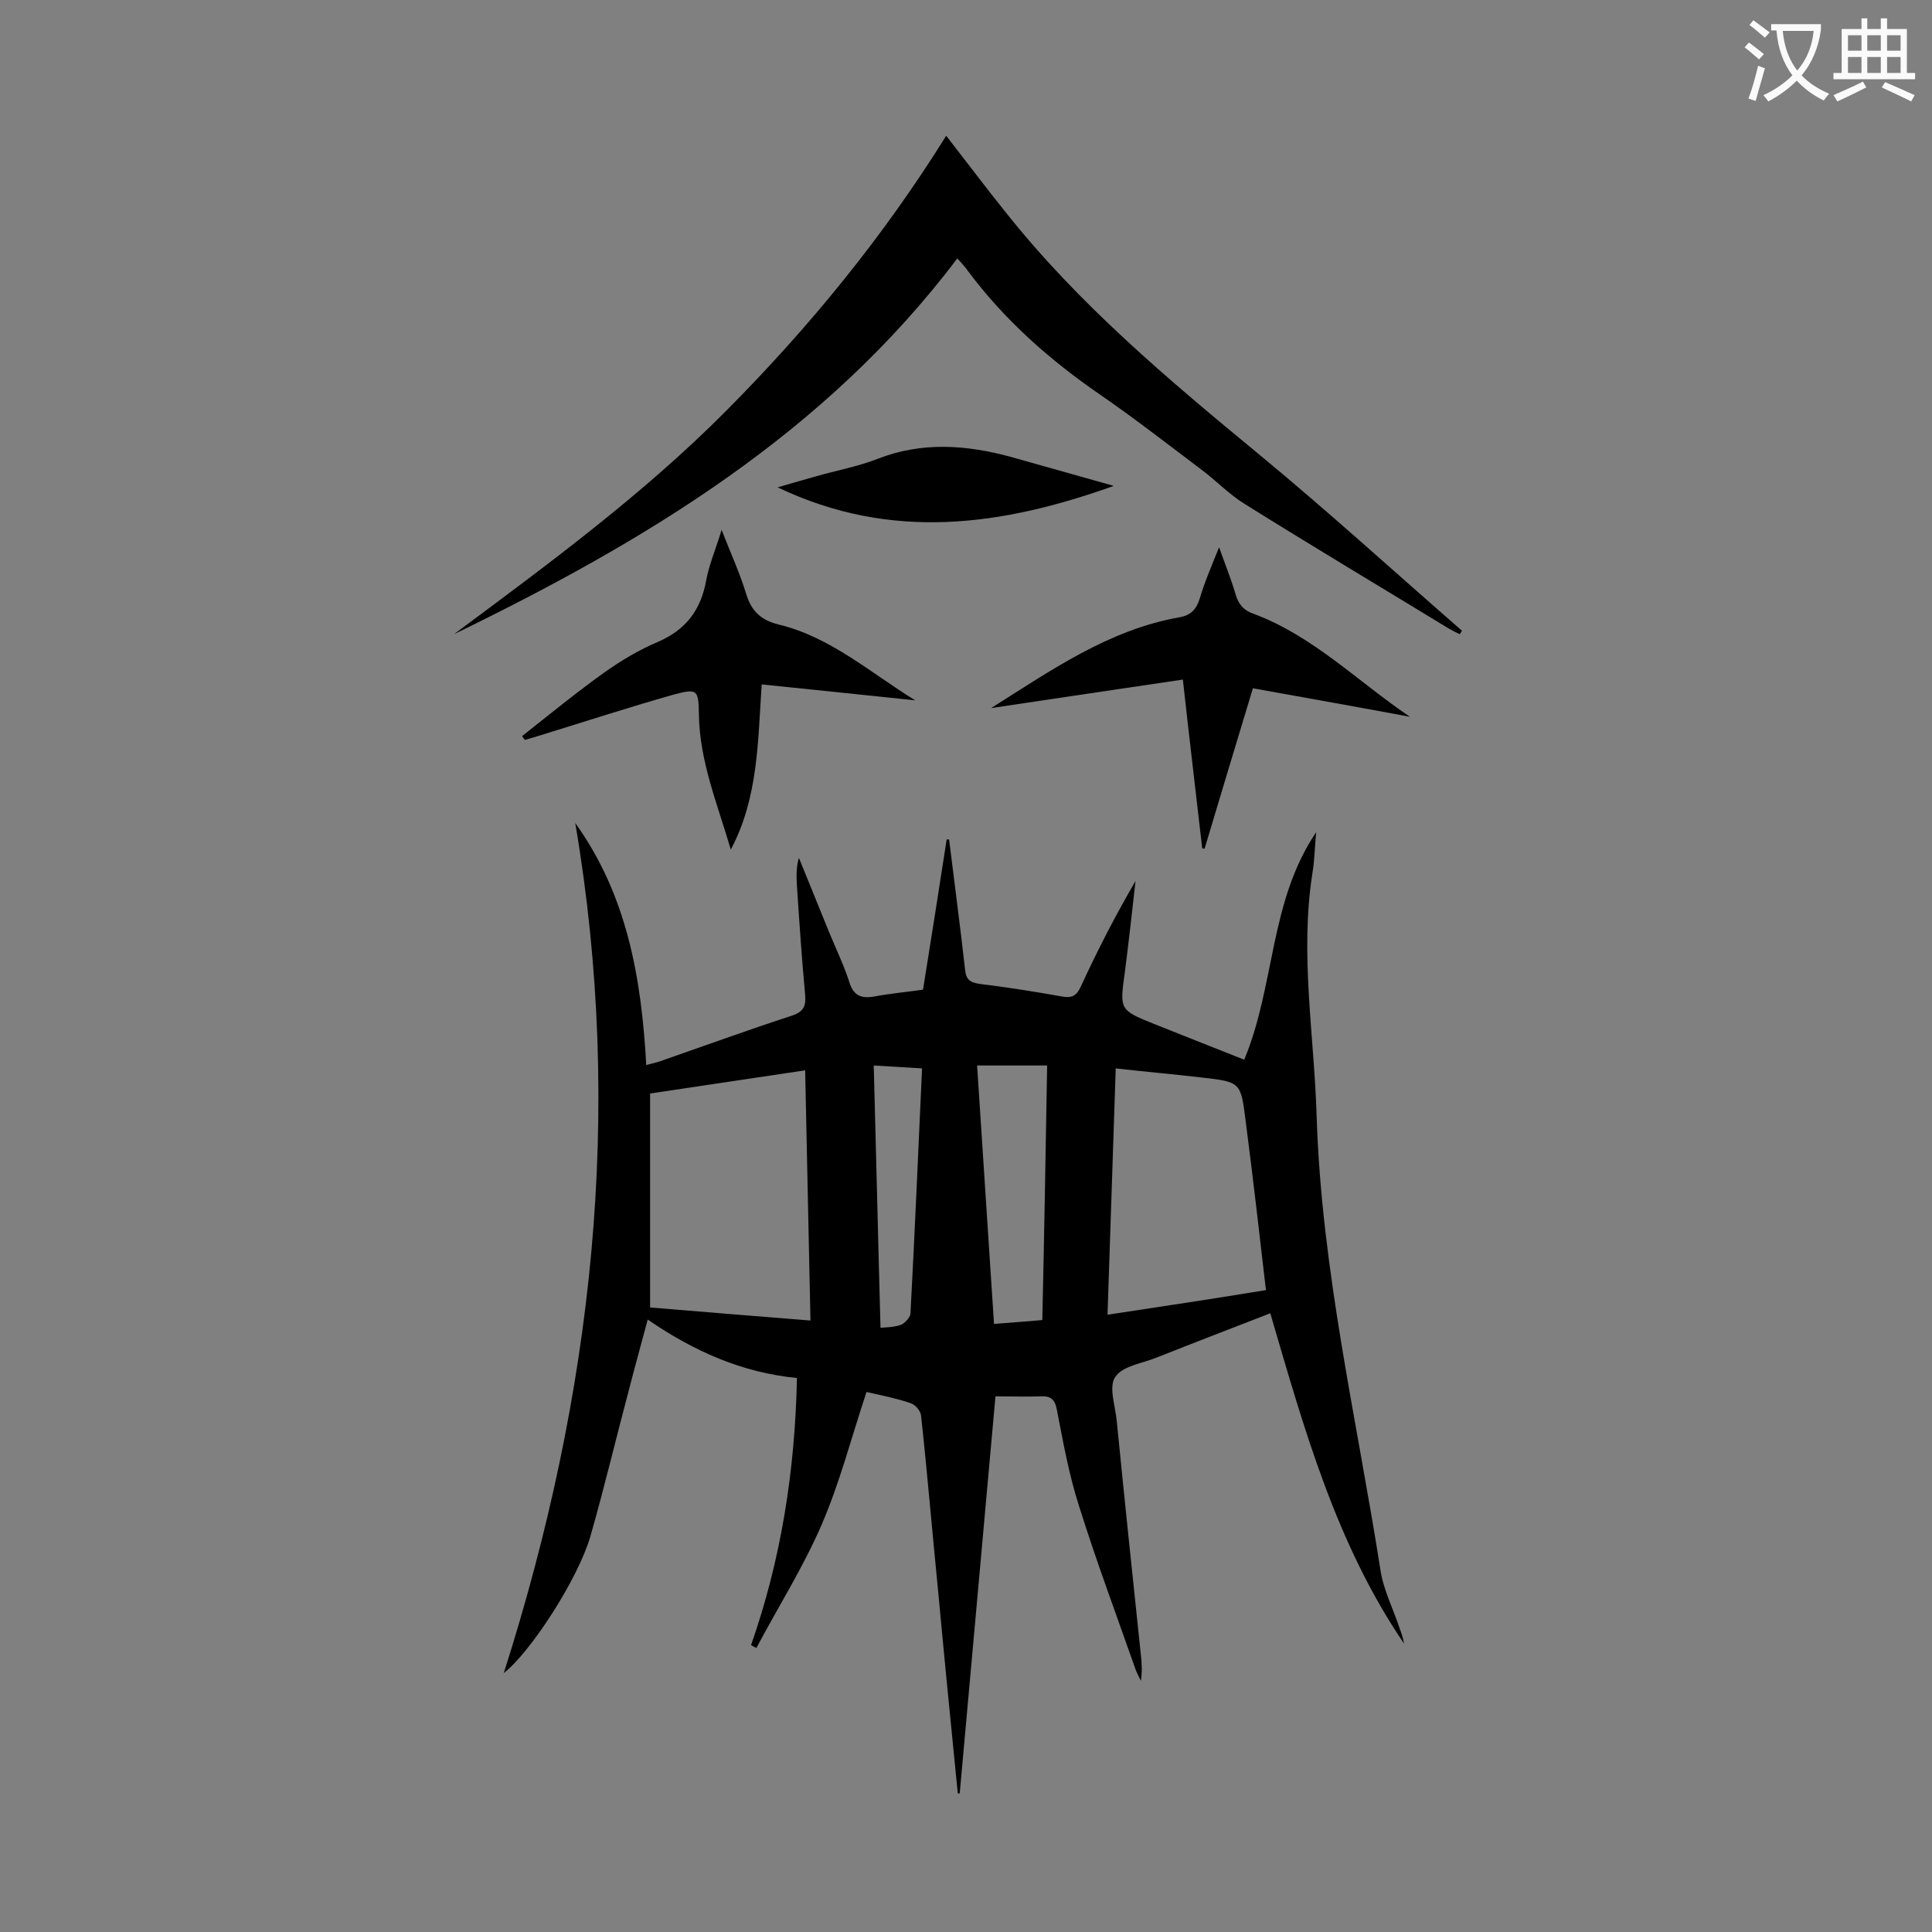
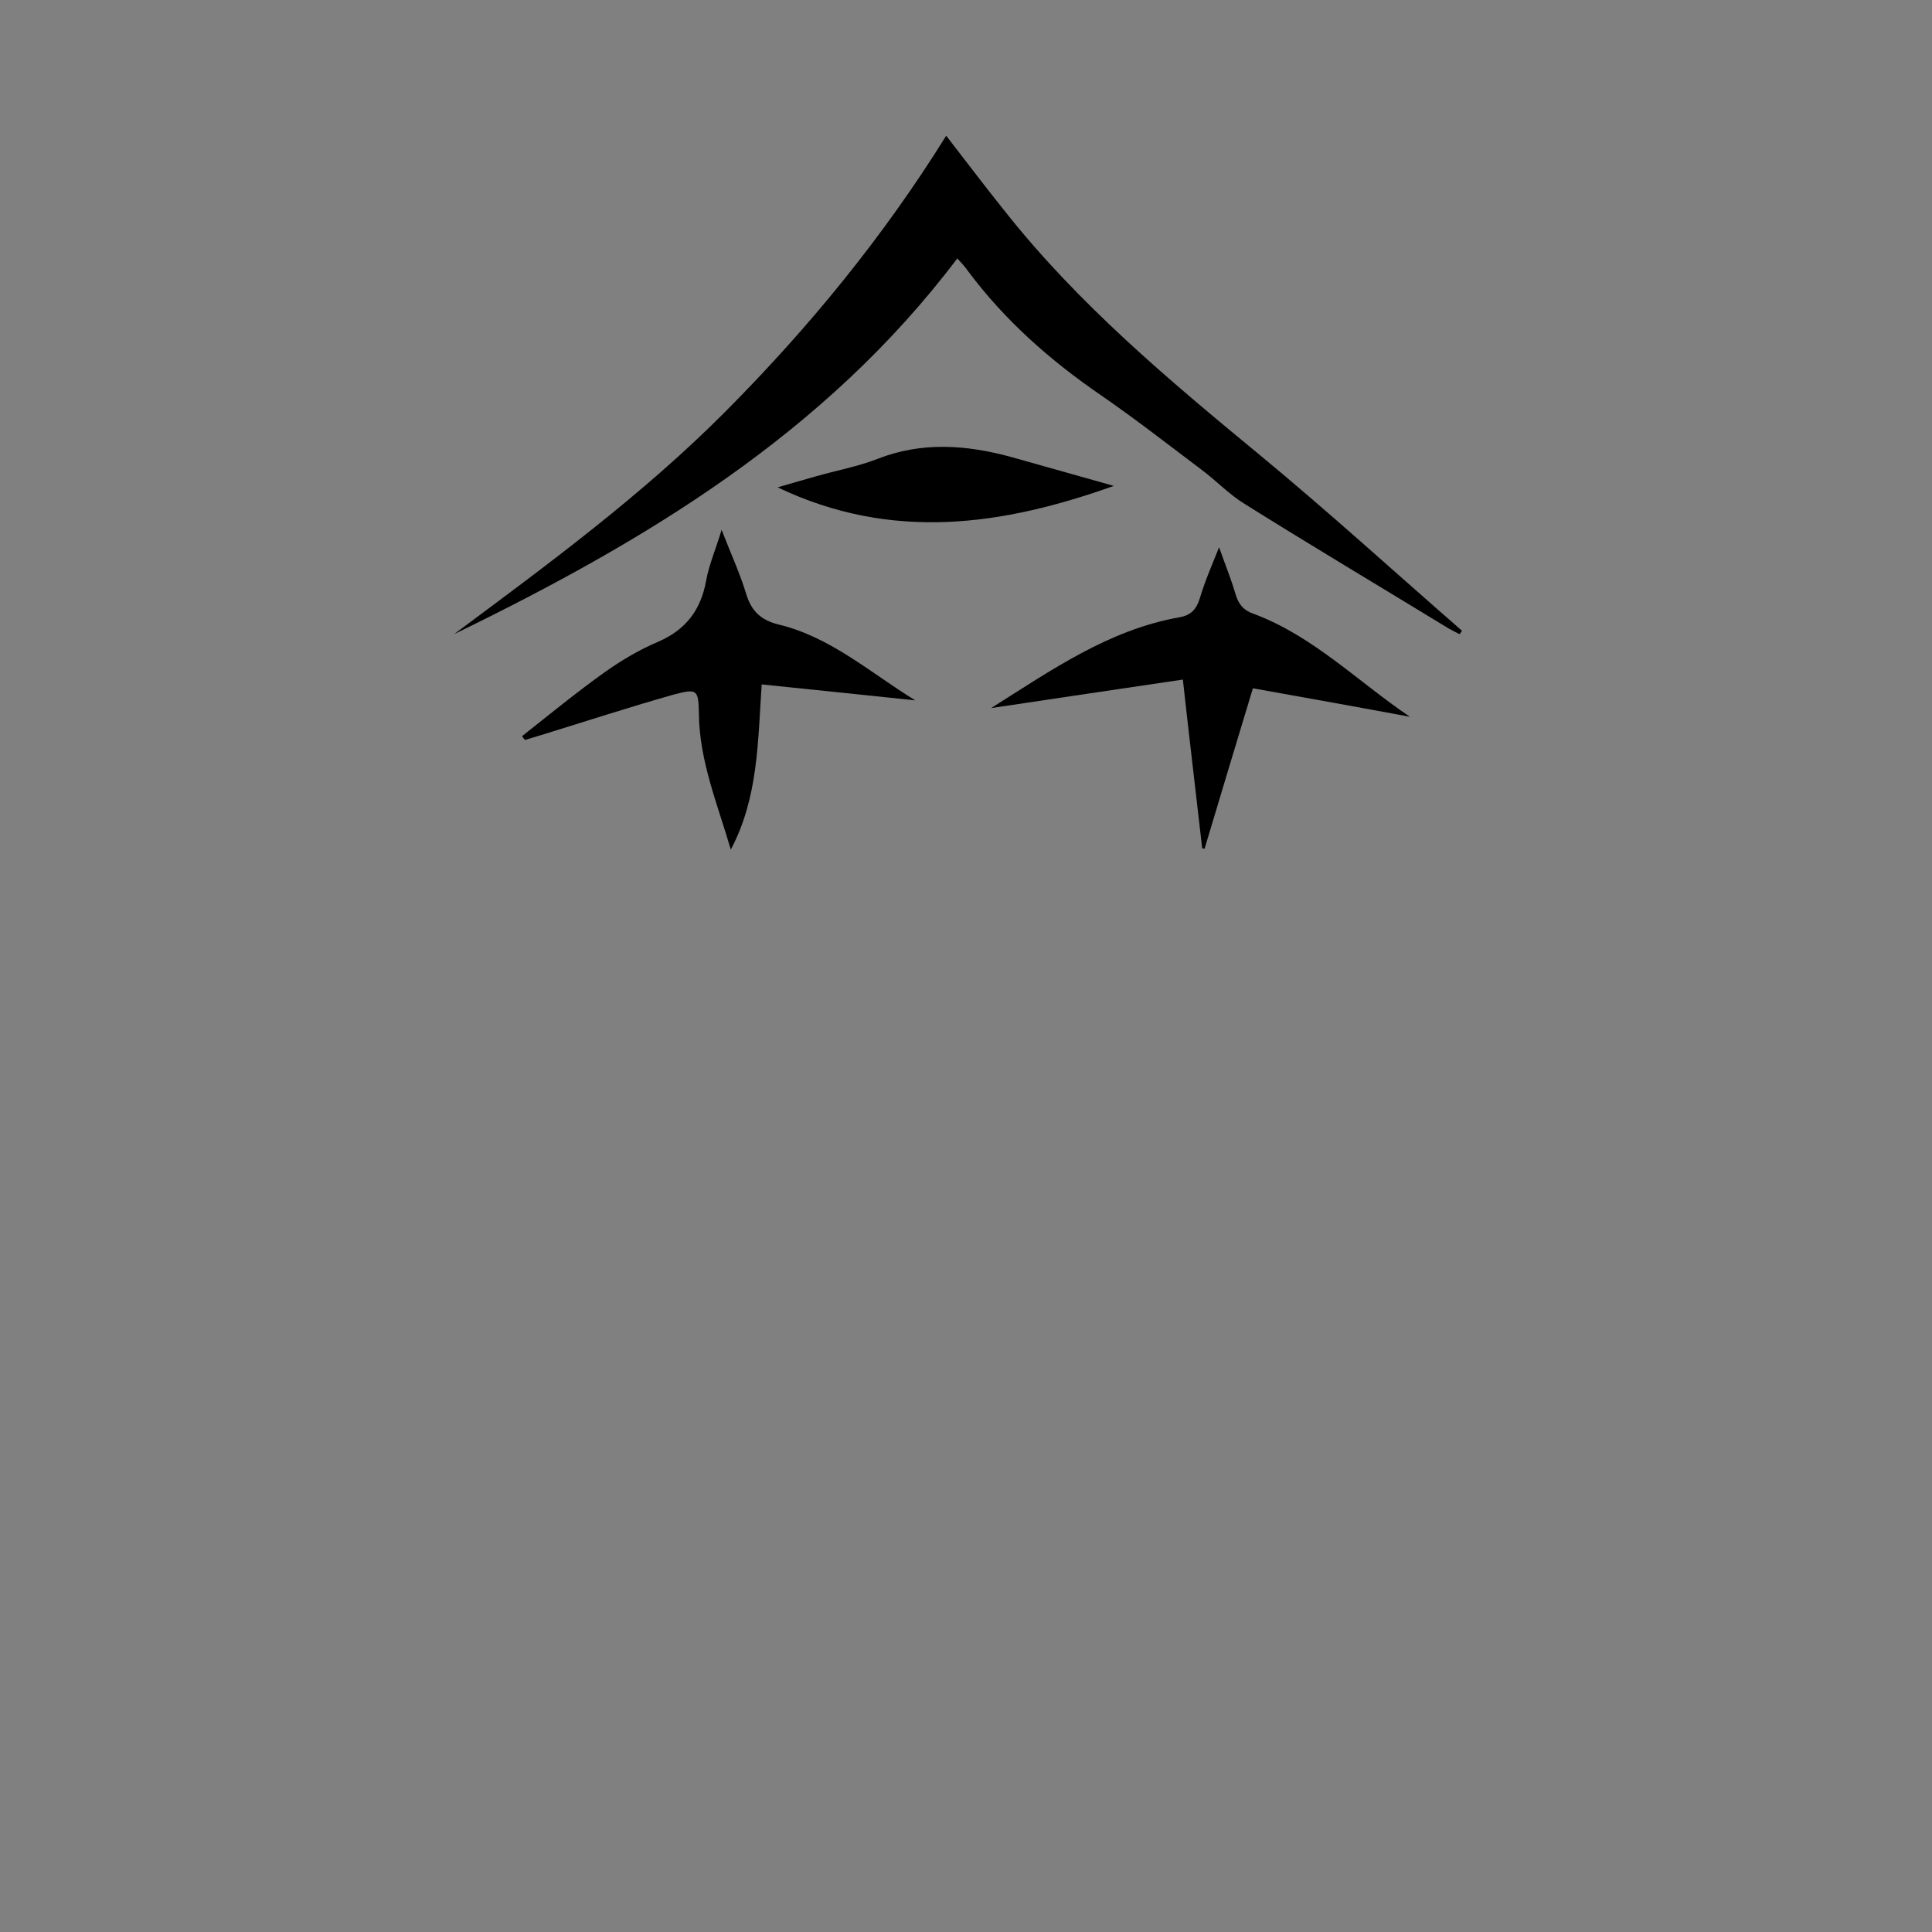
<svg xmlns="http://www.w3.org/2000/svg" enable-background="new 0 0 400 400" viewBox="0 0 400 400">
  <rect x="0" y="0" width="400" height="400" fill="#808080" stroke="none" />
  <g fill="#000001">
-     <path d="m155.5 340.6c6.2-17.7 9.1-36 9.5-55.3-11.3-1.1-21.3-5.5-30.9-12.1-1.4 5.3-2.7 9.9-3.9 14.6-2.7 10.1-5.1 20.3-8 30.4-2.6 8.8-12.3 23.8-17.9 28.2 18.4-57.7 25-116.1 14.8-176 10.7 14.9 13.7 32 14.7 50.1 1.5-.4 2.5-.6 3.5-1 8.9-3.1 17.7-6.3 26.6-9.2 2.4-.8 3-1.9 2.8-4.3-.7-7.5-1.2-15-1.7-22.5-.1-1.9-.2-3.8.4-5.9 2.1 5.2 4.2 10.3 6.3 15.5 1.4 3.4 3 6.7 4.1 10.1.9 3 2.5 3.6 5.3 3.1 3.2-.6 6.5-.9 10-1.4 1.7-10.5 3.3-20.8 4.9-31.1h.5c1.1 9 2.3 17.9 3.3 26.9.2 2.1 1 2.7 3 3 5.7.7 11.4 1.6 17 2.6 2.1.4 3.1-.1 4-2.1 3.4-7.4 7.1-14.6 11.3-21.8-.7 6.3-1.4 12.5-2.2 18.8-1.1 7.9-1.2 7.9 6.3 10.9 6 2.4 12.1 4.8 18.4 7.3 6.4-15.3 5.2-32.8 14.9-47.1-.3 2.9-.3 5.7-.8 8.6-2.6 16.8.4 33.5.9 50.3 1 31.7 8.3 62.6 13.2 93.8.6 4.1 2.6 8 3.9 11.9.4 1.1.8 2.2 1 3.4-14.1-20.7-20.7-44.5-27.7-68.4-8 3.1-15.8 6.1-23.6 9.2-3 1.2-7 1.7-8.5 4-1.4 2 0 5.9.3 9 1.6 16.2 3.3 32.3 5 48.5.2 1.7.3 3.5 0 5.4-.3-.7-.7-1.4-1-2.1-4-11.4-8.2-22.6-11.8-34.1-2.1-6.5-3.3-13.3-4.6-20-.4-2.1-1.3-2.8-3.3-2.7-3 .1-6 0-9.4 0-2.5 27.5-4.9 54.8-7.4 82.2-.1 0-.3 0-.4 0-1.4-14.1-2.8-28.1-4.1-42.2-1.2-12-2.2-24-3.5-36-.1-1-1.2-2.3-2.2-2.6-2.9-1-6-1.6-9.1-2.3-3.1 9.3-5.5 18.7-9.3 27.5s-9 17-13.5 25.5c-.6-.3-.9-.5-1.1-.6zm11.2-119c-10.9 1.6-21.2 3.2-32.1 4.8v44.3c10.8.9 21.9 1.8 33.2 2.7-.4-17.4-.7-34.1-1.1-51.8zm95.4 45.5c-1.4-12-2.7-23.5-4.2-35-1-8-1-8.1-9-9-5.9-.7-11.8-1.2-17.9-1.9-.6 17.2-1.1 33.9-1.7 51 11.2-1.7 21.9-3.3 32.8-5.1zm-59.8-46.5c1.2 18 2.3 35.6 3.5 53.5 3.6-.3 6.9-.5 10-.8.4-17.8.7-35.1 1-52.7-4.3 0-9.2 0-14.5 0zm-11.4.6c-3.6-.2-6.8-.4-10-.6.5 18.3.9 36.2 1.4 54.3 1.2-.1 2.8-.1 4.2-.6.8-.3 1.9-1.5 2-2.3.9-16.7 1.6-33.4 2.4-50.8z" />
    <path d="m198.2 53.5c-27.4 36.3-64.7 58.6-104.2 77.8 19.5-14.5 39.1-28.9 56.3-46.2s32.6-36.1 45.6-57c4.2 5.4 8.1 10.6 12.2 15.7 15.2 19.2 33.8 34.8 52.6 50.3 14.3 11.8 28 24.3 42 36.5-.2.2-.3.5-.5.7-.8-.4-1.6-.8-2.3-1.2-14.1-8.6-28.2-17-42.1-25.7-3.3-2-6-4.9-9.1-7.2-6.9-5.2-13.7-10.5-20.8-15.4-10.5-7.2-19.9-15.5-27.5-25.7-.6-.9-1.4-1.7-2.2-2.6z" />
    <path d="m108.1 152.4c5.7-4.5 11.3-9.1 17.2-13.3 3.4-2.4 7.1-4.6 10.9-6.2 5.8-2.5 8.9-6.6 10-12.7.6-3.3 2-6.5 3.2-10.5 1.9 4.9 3.8 9 5.1 13.3 1.1 3.6 3.1 5.4 6.7 6.3 10.8 2.6 19 10 28.3 15.7-10.5-1.1-21-2.2-31.8-3.3-.8 11.8-.7 23.5-6.4 34.2-2.7-9.3-6.5-18.3-6.6-28.1-.1-5-.3-5.3-5.2-4-9.2 2.6-18.4 5.6-27.5 8.4-1.1.3-2.2.7-3.3 1-.3-.3-.4-.5-.6-.8z" />
    <path d="m205.2 146.6c12.4-7.8 24.3-16.2 39-18.8 2.3-.4 3.5-1.6 4.2-3.9 1-3.4 2.4-6.6 4-10.6 1.3 3.7 2.5 6.6 3.4 9.7.6 2.1 1.7 3.4 3.8 4.1 12.3 4.6 21.5 14 32.3 21.3-10.7-2-21.4-3.9-32.5-5.9-3.4 11.2-6.7 22.2-10 33.2-.2 0-.3 0-.5-.1-1.3-11.5-2.7-23-4-34.9-13.4 2-26.5 3.9-39.7 5.9z" />
    <path d="m230.6 100.6c-23 8.2-45.9 11.6-69.6.3 3.1-.9 5.5-1.6 8-2.3 4.2-1.2 8.6-2 12.7-3.6 9.2-3.6 18.4-2.9 27.6-.4z" />
  </g>
-   <path d="m362.1 8.8c1.1.8 2.1 1.6 3.1 2.4l-1 1.1c-1.3-1.1-2.3-2-3-2.5zm1.9 4.8c.5.2.9.4 1.4.5-.6 2.3-1.3 4.5-1.9 6.8l-1.5-.5c.8-2.1 1.4-4.3 2-6.8zm-1-9.4c1.3.9 2.4 1.8 3.4 2.5l-1 1.1c-1.4-1.2-2.4-2.1-3.2-2.6zm3.7 2.2v-1.4h10.3v1.2c-.5 3.6-1.8 6.8-4 9.4 1.5 1.6 3.4 2.8 5.7 3.8-.3.4-.7.8-1.1 1.4-2.3-1.1-4.1-2.5-5.6-4.1-1.6 1.6-3.6 3.1-5.9 4.3-.3-.5-.7-.9-1-1.3 2.4-1.1 4.4-2.5 6-4.1-1.9-2.5-3-5.6-3.3-9.3h-1.1zm8.8 0h-6.4c.3 3.3 1.3 6 3 8.2 2-2.3 3.1-5.1 3.4-8.2z" fill="#fafafb" />
-   <path d="m385.3 3.8h1.3v2.2h2.8v-2.2h1.3v2.2h4.1v9.1h1.7v1.3h-16.9v-1.3h1.7v-9.1h4.1v-2.2zm.4 13.1.7 1.2c-1.8.9-3.8 1.9-6 2.9-.2-.4-.5-.8-.8-1.3 2.3-1 4.3-1.9 6.1-2.8zm-3.1-6.4h2.8v-3.2h-2.8zm0 4.6h2.8v-3.3h-2.8zm4-4.6h2.8v-3.2h-2.8zm0 4.6h2.8v-3.3h-2.8zm3.7 1.9c2.1.9 4.1 1.8 6.1 2.7l-.7 1.3c-2.2-1.1-4.2-2-6.1-2.9zm3.2-9.7h-2.8v3.2h2.8zm-2.8 7.8h2.8v-3.3h-2.8z" fill="#fafafb" />
</svg>